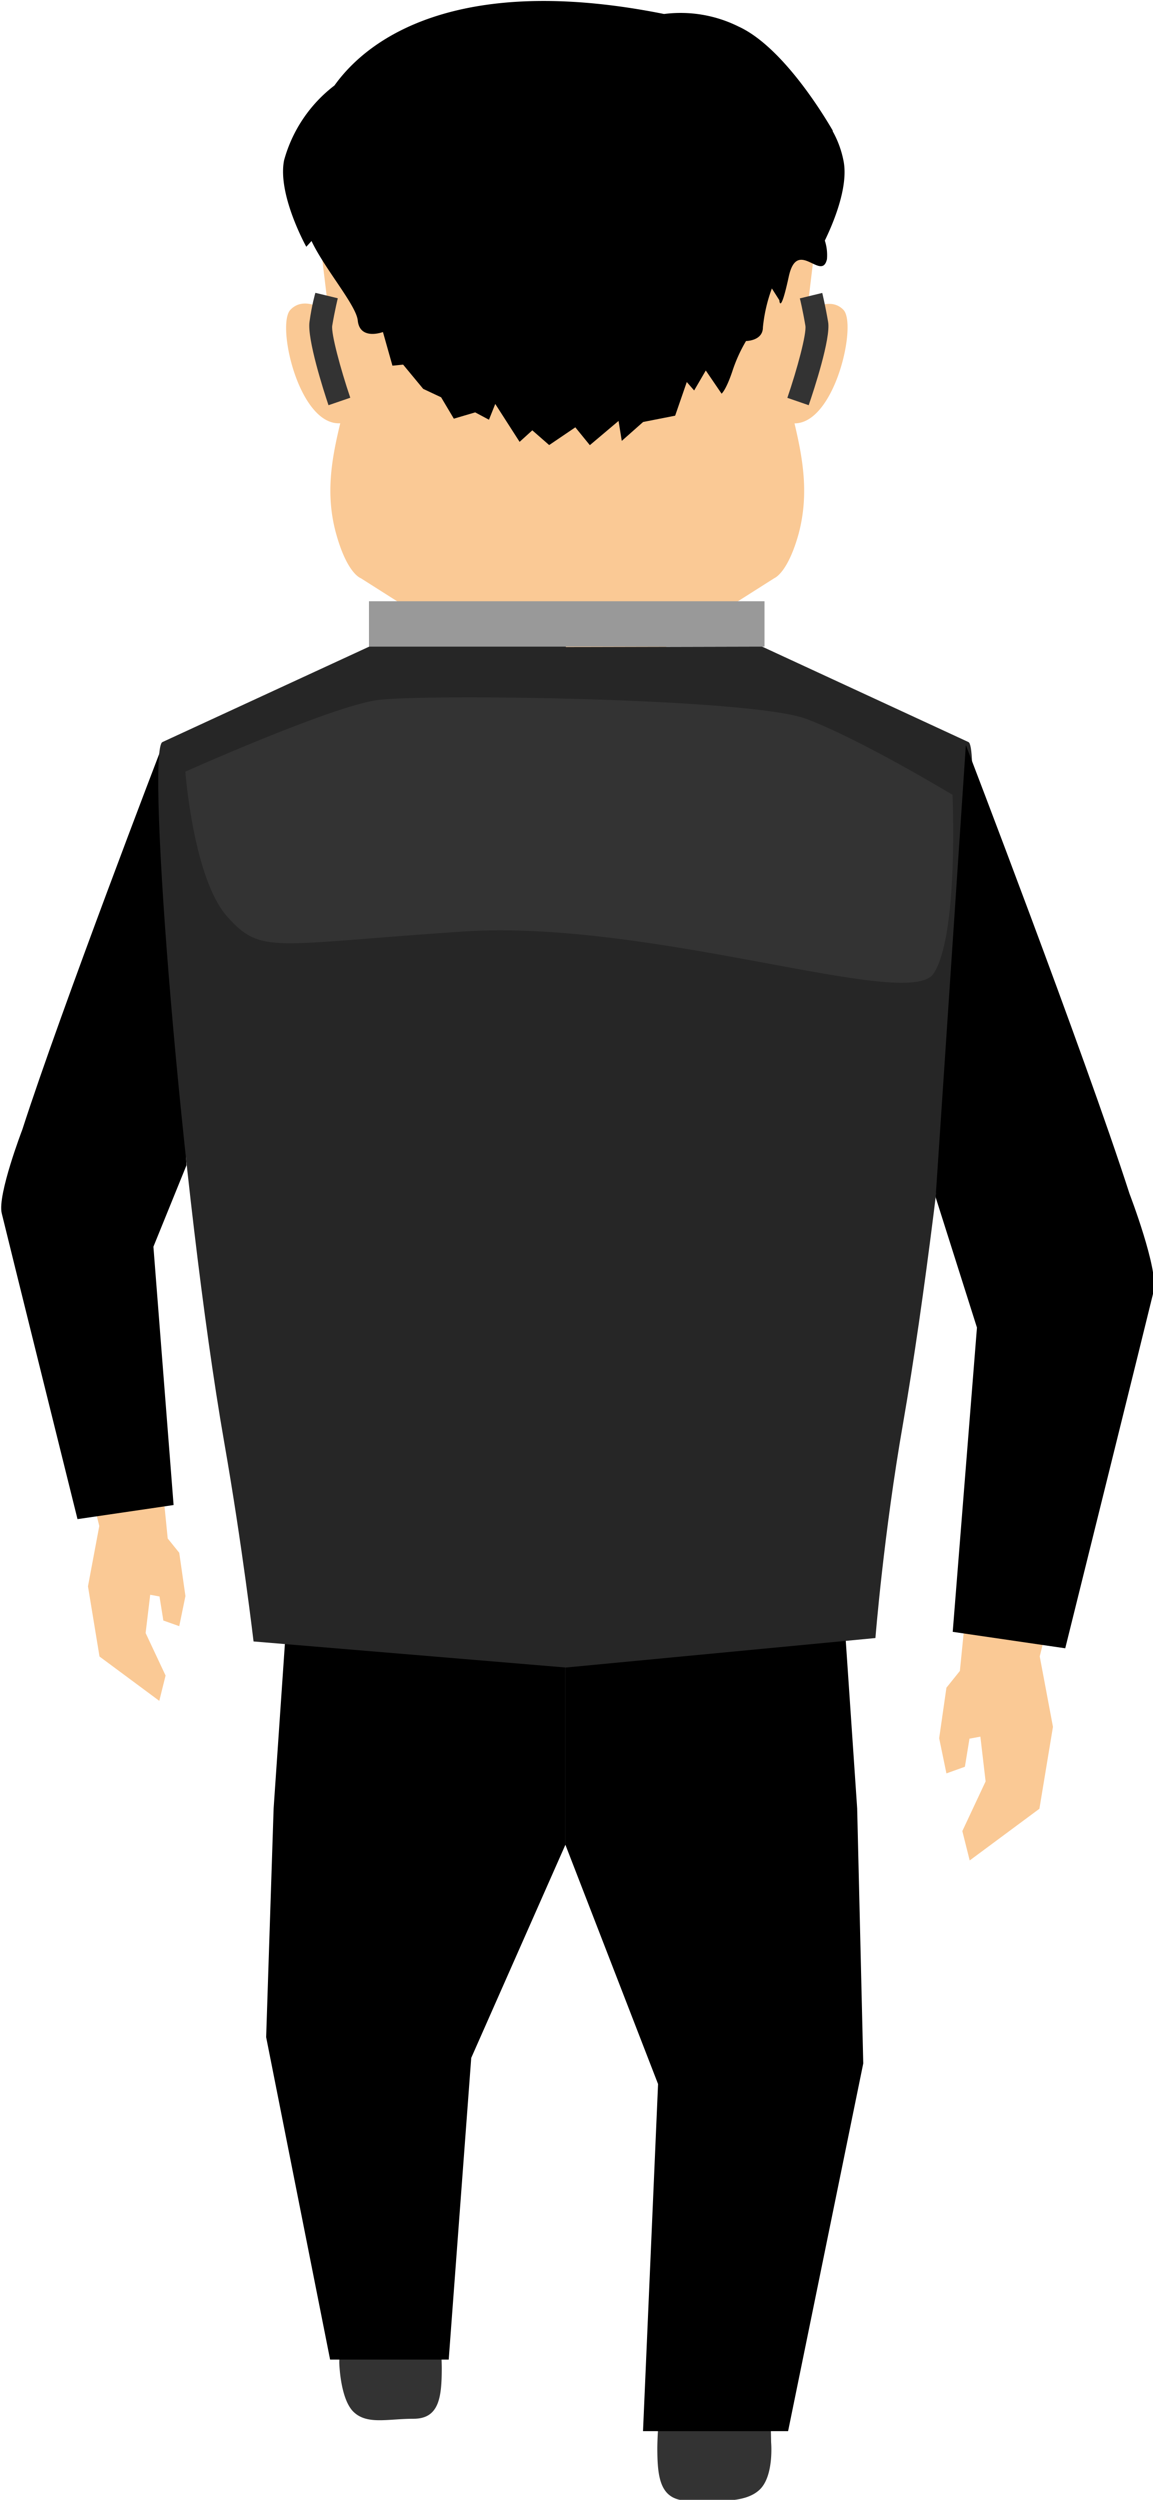
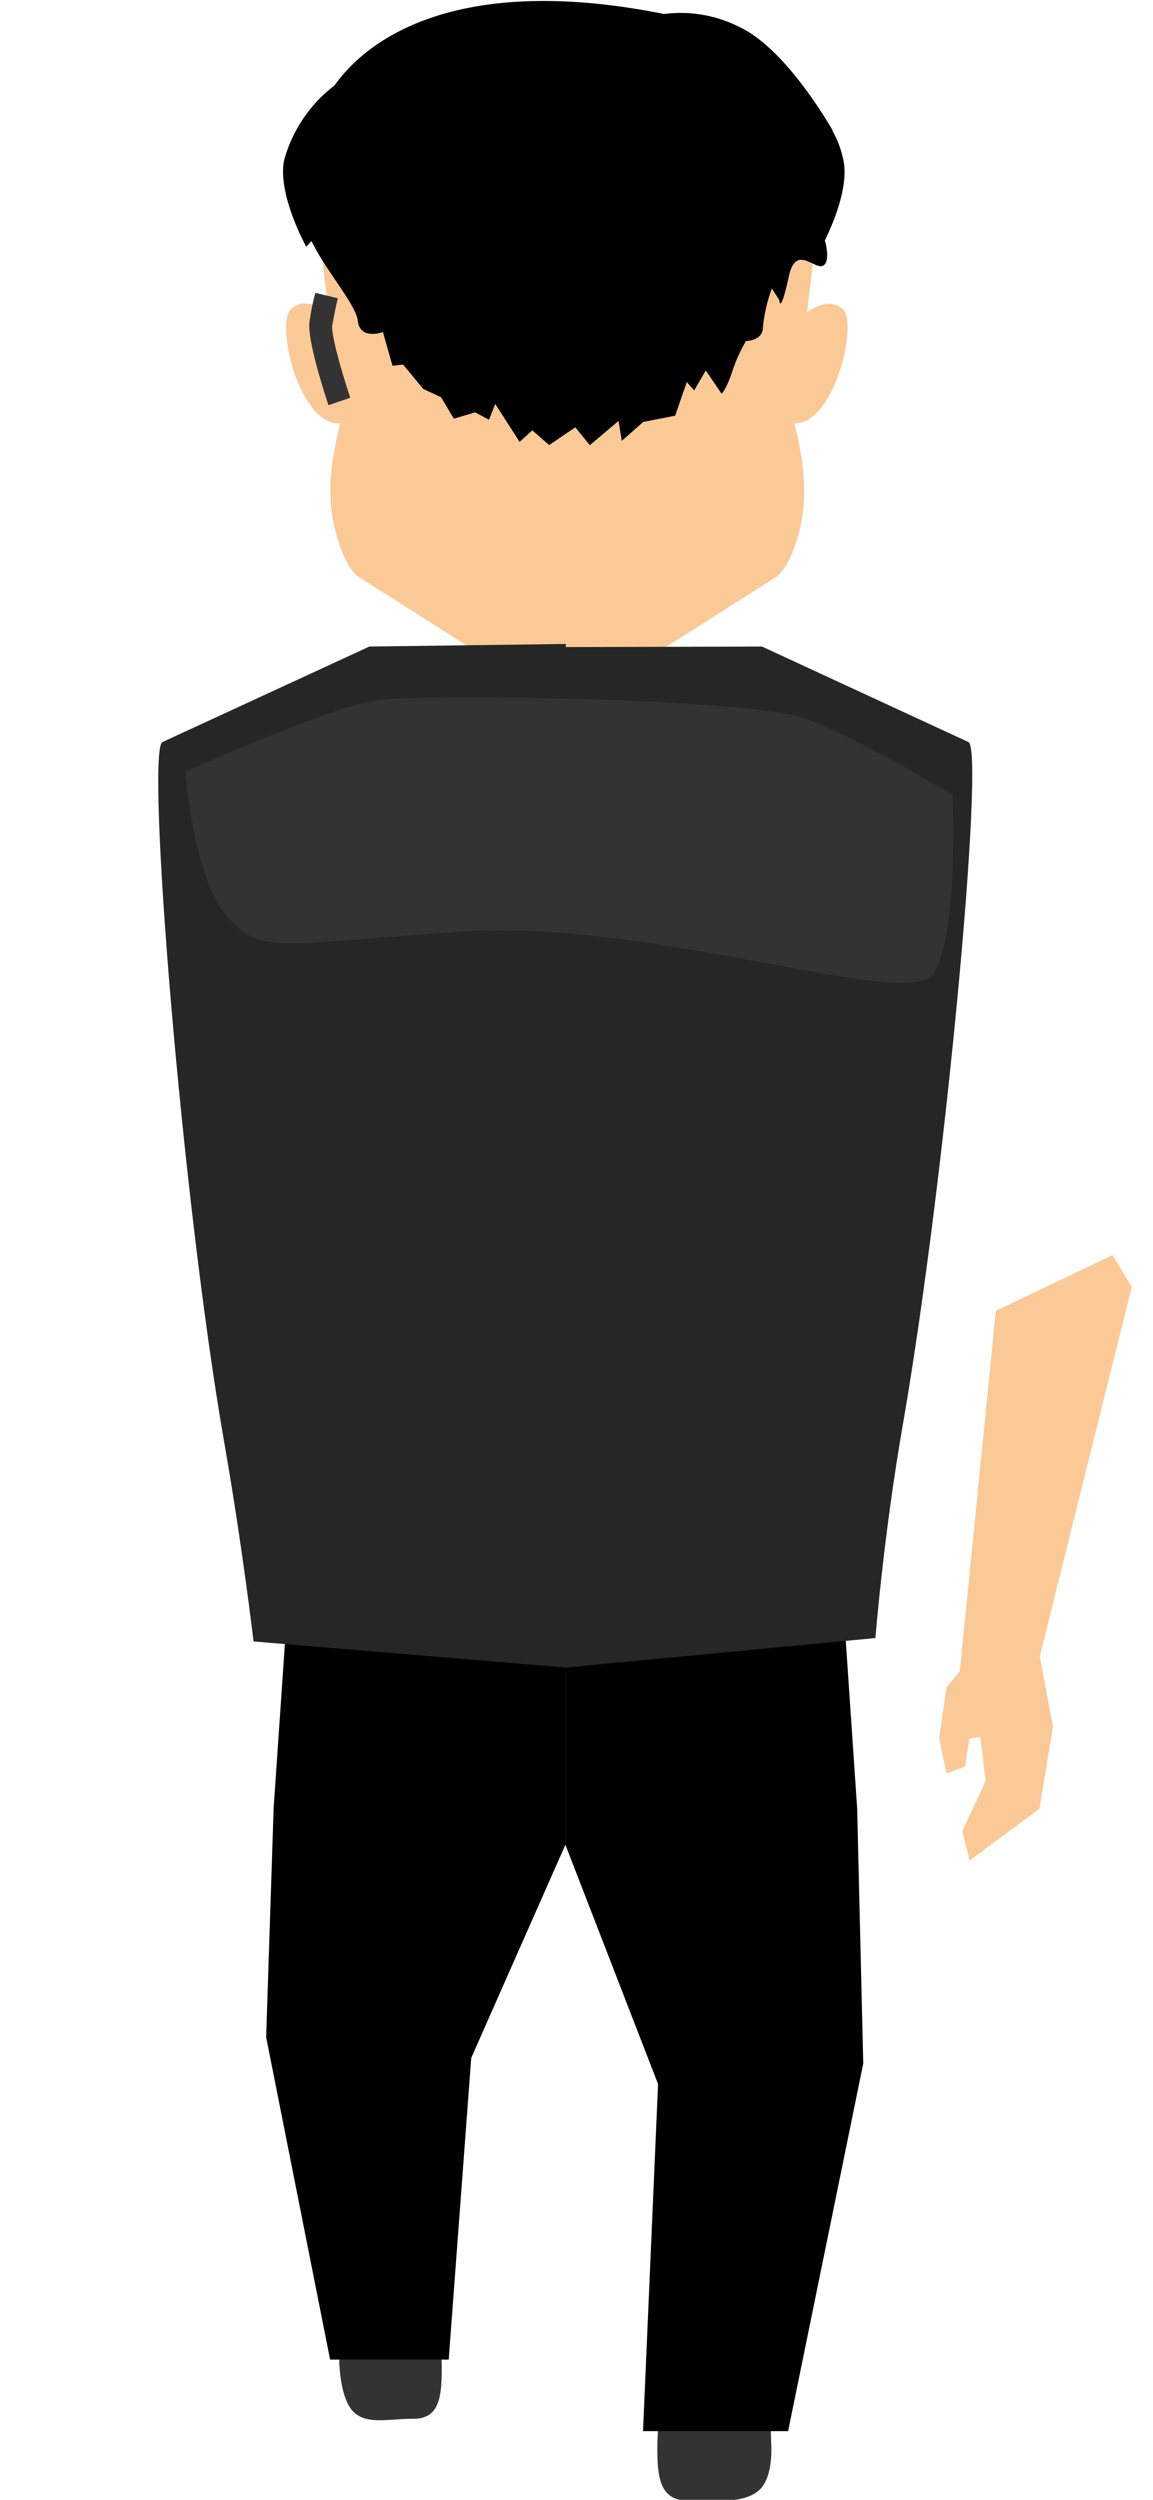
<svg xmlns="http://www.w3.org/2000/svg" id="Layer_1" data-name="Layer 1" viewBox="0 0 108 234">
  <defs>
    <style>.cls-1{fill:#fac995;}.cls-1,.cls-2,.cls-3{fill-rule:evenodd;}.cls-2,.cls-6{fill:#333;}.cls-4{fill:#262626;}.cls-5{fill:#999;}</style>
  </defs>
  <title>Artboard 1</title>
  <path class="cls-1" d="M79,29c-1.34-1.38-3.41.24-3.41.24v0l.78-6.46.43-3.52h0l0-.09a10.94,10.94,0,0,0,.06-1.1c0-4.28-2.54-8.15-6.64-11h0L70,6.94c-.29-.2-.59-.38-.89-.56s-.52-.33-.79-.48-.65-.34-1-.51S66.79,5.1,66.5,5s-.71-.3-1.07-.45-.59-.25-.89-.36-.77-.26-1.15-.38-.61-.21-.93-.3-.83-.21-1.24-.31-.62-.16-.95-.23-.91-.16-1.36-.24-.61-.12-.92-.16c-.52-.07-1-.12-1.57-.16l-.8-.08q-1.2-.08-2.44-.08c-.75,0-1.49,0-2.22.08l-.69.06c-.5,0-1,.09-1.49.15L48,2.59c-.47.07-.93.15-1.39.24L45.91,3c-.53.12-1.06.25-1.57.39l-.42.11q-1,.28-1.89.61l-.5.2c-.44.17-.88.34-1.3.53l-.61.28L39,5.35v0C33.29,8.27,29.57,12.86,29.57,18a10.81,10.81,0,0,0,.06,1.1l-.06.1,1.26,10.41-.22-.45S28.54,27.59,27.2,29,28,39.85,31.87,39.62c-.79,3.29-1.42,6.62-.38,10.36s2.3,4.14,2.3,4.14l14.69,9.32h9.36l14.69-9.32v0c.22-.1,1.33-.77,2.27-4.13,1-3.73.4-7.07-.38-10.36h0C78.21,39.64,80.31,30.34,79,29Z" />
  <path class="cls-2" d="M31.83,218.15l-.05,3s.07,3.4,1.34,4.62,3.2.64,5.62.64,2.64-2.06,2.64-4.8a33.33,33.33,0,0,0-.53-5.49Z" />
  <path class="cls-2" d="M72.17,225.52l.06,3.09s.29,3.2-1.11,4.47-3.93,1-6.62,1-2.93-2.14-2.93-5a32.41,32.41,0,0,1,.59-5.7Z" />
  <polygon class="cls-3" points="27.14 147.24 25.63 169.28 24.93 190.69 30.92 220.87 42.03 220.87 44.14 192.63 52.96 172.68 52.96 147.24 27.14 147.24" />
  <polygon class="cls-3" points="78.79 147.24 80.29 169.28 80.86 193.15 73.82 227.57 60.23 227.57 61.64 195.08 52.96 172.68 52.96 147.24 78.79 147.24" />
-   <polygon class="cls-1" points="14.94 149.44 15.3 151.69 16.79 152.22 17.37 149.4 16.79 145.35 15.71 144.01 12.82 115.12 3.46 110.65 1.91 113.21 9.3 142.84 8.24 148.49 9.32 155.06 14.92 159.21 15.51 156.84 13.64 152.86 14.07 149.28 14.94 149.44" />
-   <path class="cls-3" d="M15.23,69.74s-9.49,24.69-13.14,36h0s-2.34,6.1-1.93,7.82,7.1,28.64,7.1,28.64l9-1.32-1.89-24.18,3.1-7.63Z" />
  <path class="cls-4" d="M90.71,69.46,71.37,60.52,53,60.57v-.29l-18.4.24L15.22,69.46C13.64,70.09,17,112.07,21,135c1.7,9.7,2.75,18.65,2.75,18.65L53,156.09l29-2.76s.77-9.73,2.6-20.16C88.59,110.12,92.25,70.08,90.71,69.46Z" />
  <path class="cls-2" d="M17.36,72.23s13.66-6.11,18-6.7,35-.2,40.19,1.77S89.22,74.4,89.22,74.4s.59,13.2-1.78,16.74S61.11,86,43.3,87.2s-18.81,2.17-22-1.38S17.36,72.23,17.36,72.23Z" />
-   <rect class="cls-5" x="34.56" y="56.28" width="37.05" height="4.25" />
  <path class="cls-3" d="M79,15A9.32,9.32,0,0,0,78,12.29s0,0,0-.07c-1.16-2-4.89-7.93-8.81-9.73A12.19,12.19,0,0,0,62.2,1.31C44.3-2.28,35.13,2.69,31.33,8A13.22,13.22,0,0,0,26.61,15c-.64,3.22,2.08,8.1,2.08,8.1l.49-.54c1.22,2.59,4.18,6,4.33,7.43.19,1.91,2.36,1.09,2.36,1.09l.89,3.15,1-.1,1.88,2.27,1.68.79,1.19,2,2-.59,1.29.69.59-1.48,2.28,3.55,1.19-1.08,1.58,1.38L53.89,40l1.36,1.67,2.69-2.27.3,1.87,2-1.77,3-.59,1.09-3.15.69.79,1.09-1.87,1.48,2.17s.4-.3,1-2.07a14.11,14.11,0,0,1,1.29-2.86s1.58,0,1.58-1.28A14.54,14.54,0,0,1,72.3,27L73,28.1s.08,1.49.88-2.2,3.08.53,3.58-1.64a4.39,4.39,0,0,0-.2-1.74C77.92,21.16,79.54,17.54,79,15Z" />
  <polygon class="cls-1" points="106.01 120.47 104.21 117.49 93.28 122.7 89.91 156.41 88.65 157.98 87.97 162.71 88.65 166 90.38 165.38 90.81 162.75 91.83 162.56 92.32 166.75 90.14 171.4 90.83 174.15 97.36 169.31 98.63 161.64 97.39 155.05 106.01 120.47" />
-   <path class="cls-3" d="M90.47,69.74s11.08,28.82,15.33,42h0s2.74,7.12,2.26,9.13-8.28,33.42-8.28,33.42l-10.54-1.54,2.27-28.48-3.87-12.2Z" />
  <path class="cls-6" d="M30.77,37.93c-.48-1.42-2-6.18-1.78-7.8s.55-2.72.55-2.72l2.1.51s-.28,1.14-.52,2.56c-.12.72.78,4.07,1.69,6.75Z" />
-   <path class="cls-6" d="M75.75,37.93l-2-.69c.92-2.68,1.81-6,1.69-6.75-.24-1.42-.51-2.55-.52-2.56l2.1-.51s.29,1.2.55,2.72S76.24,36.51,75.75,37.93Z" />
</svg>